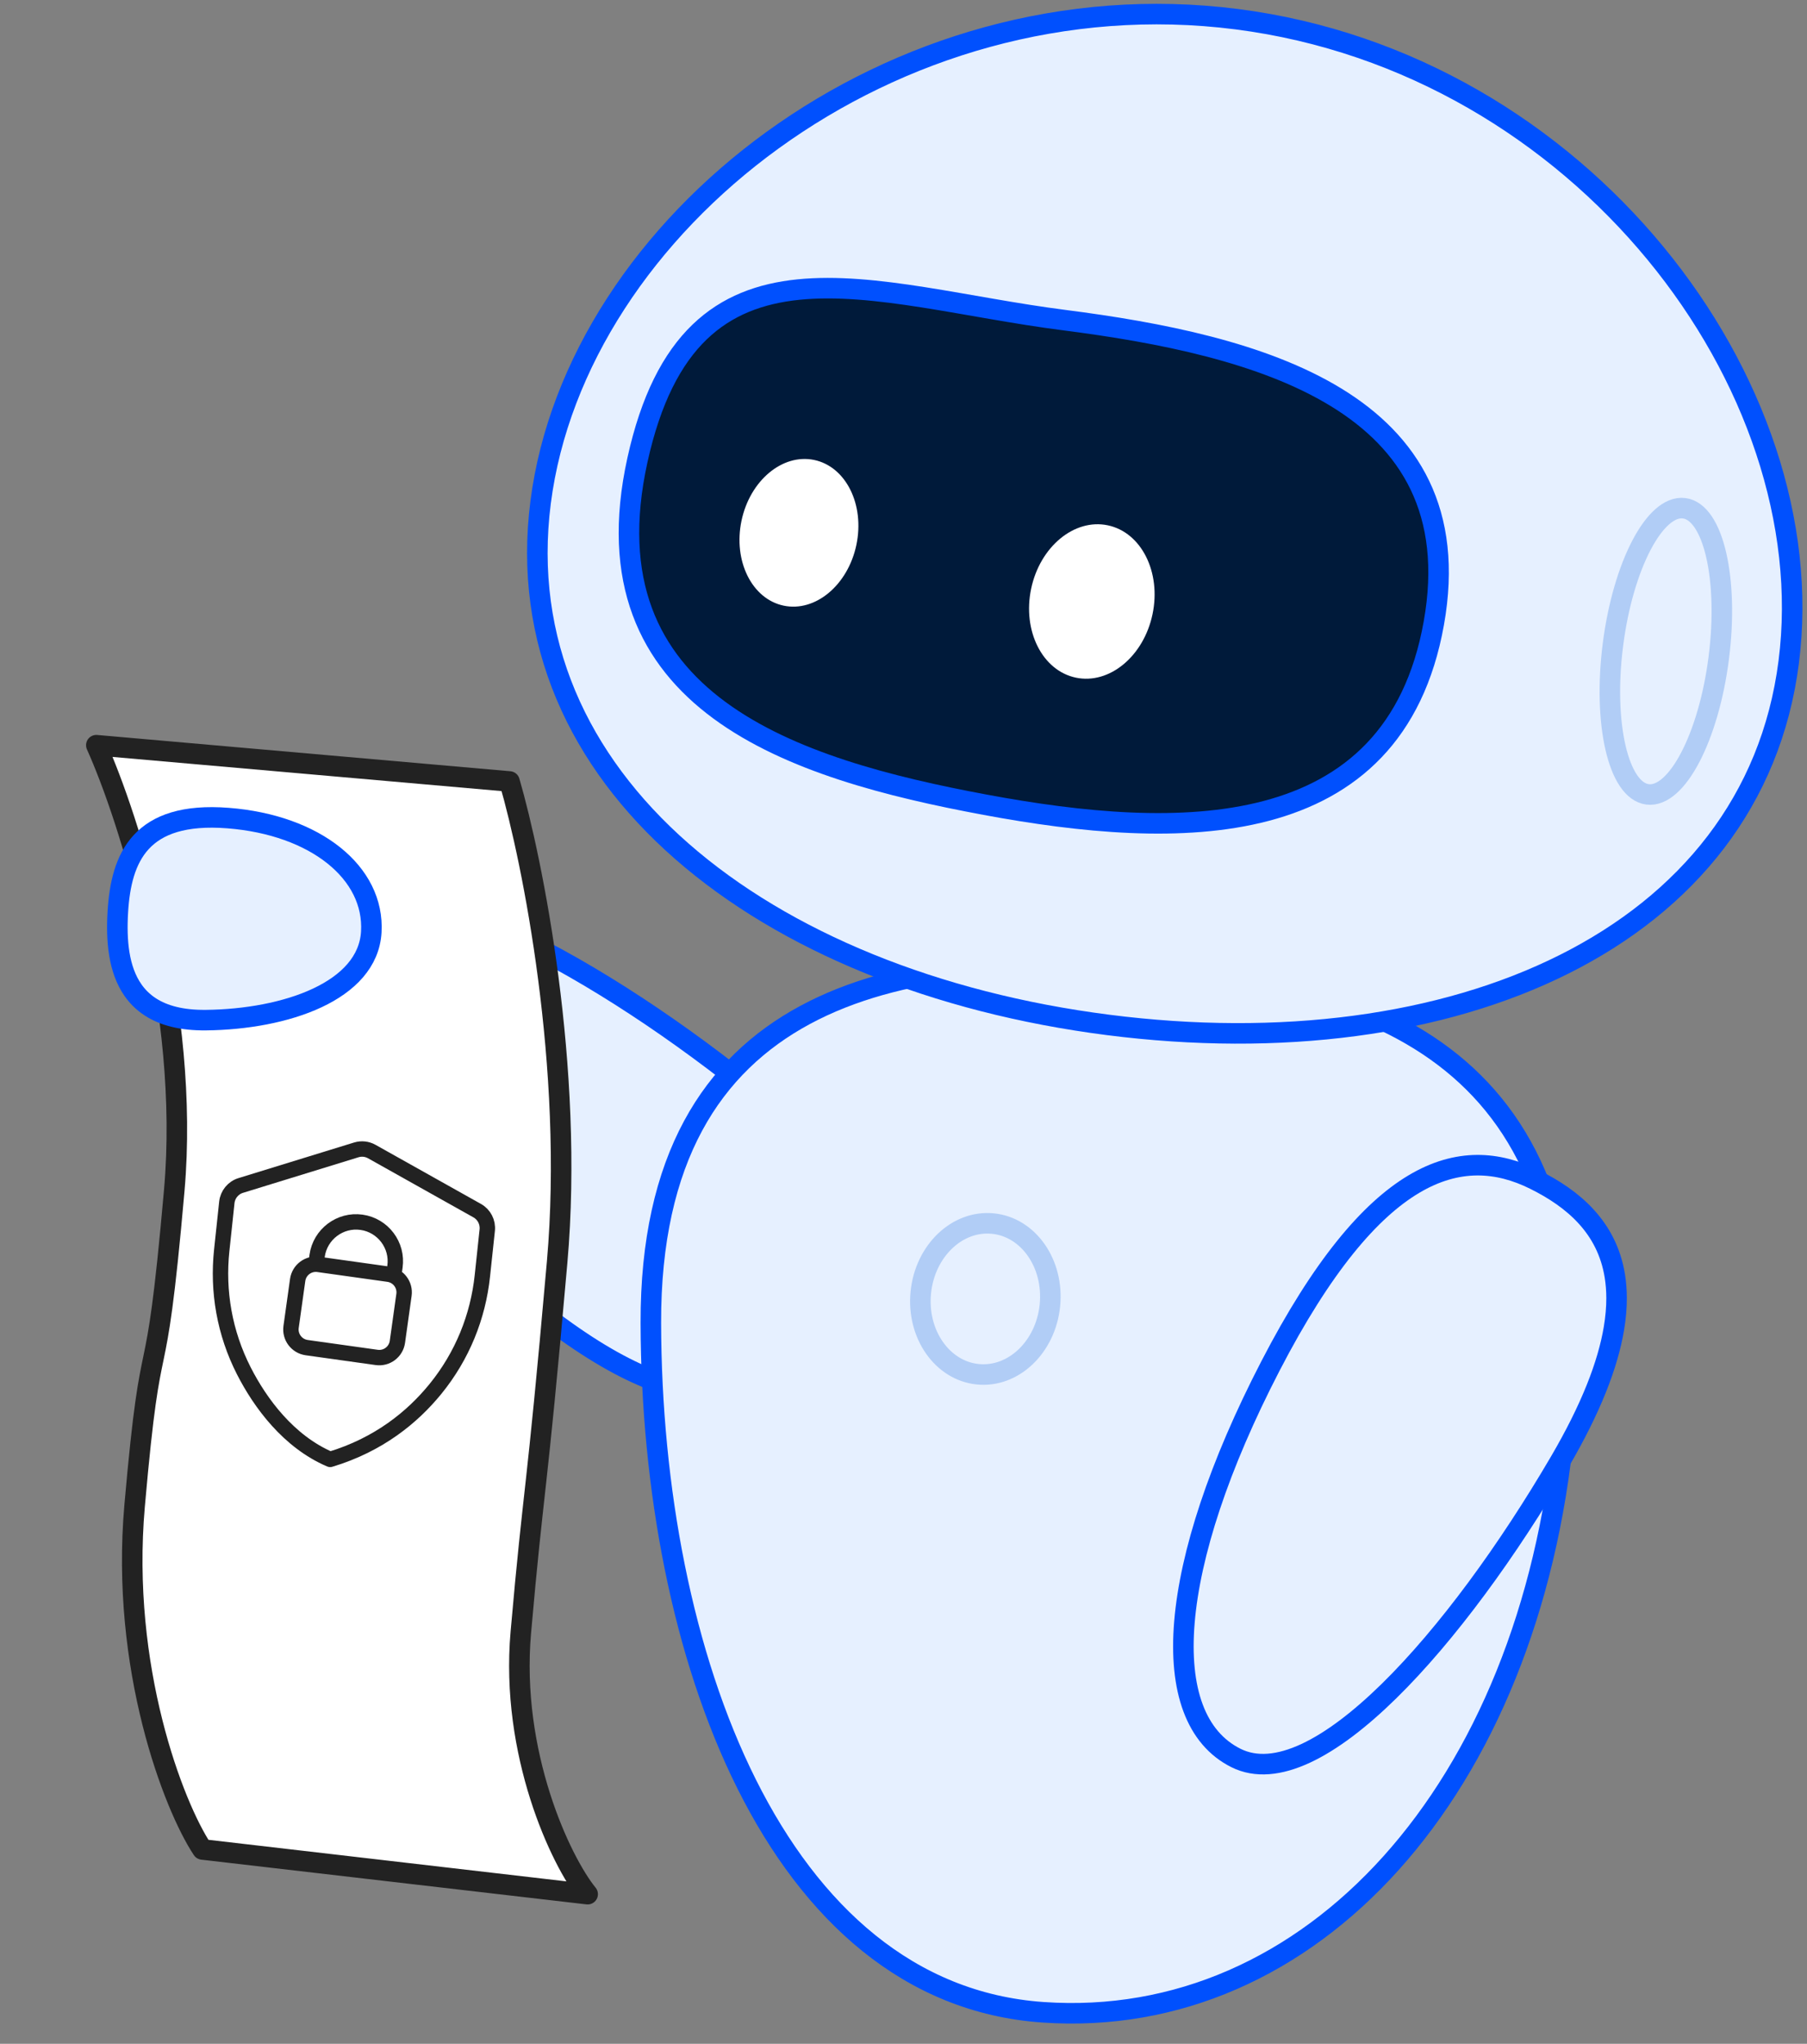
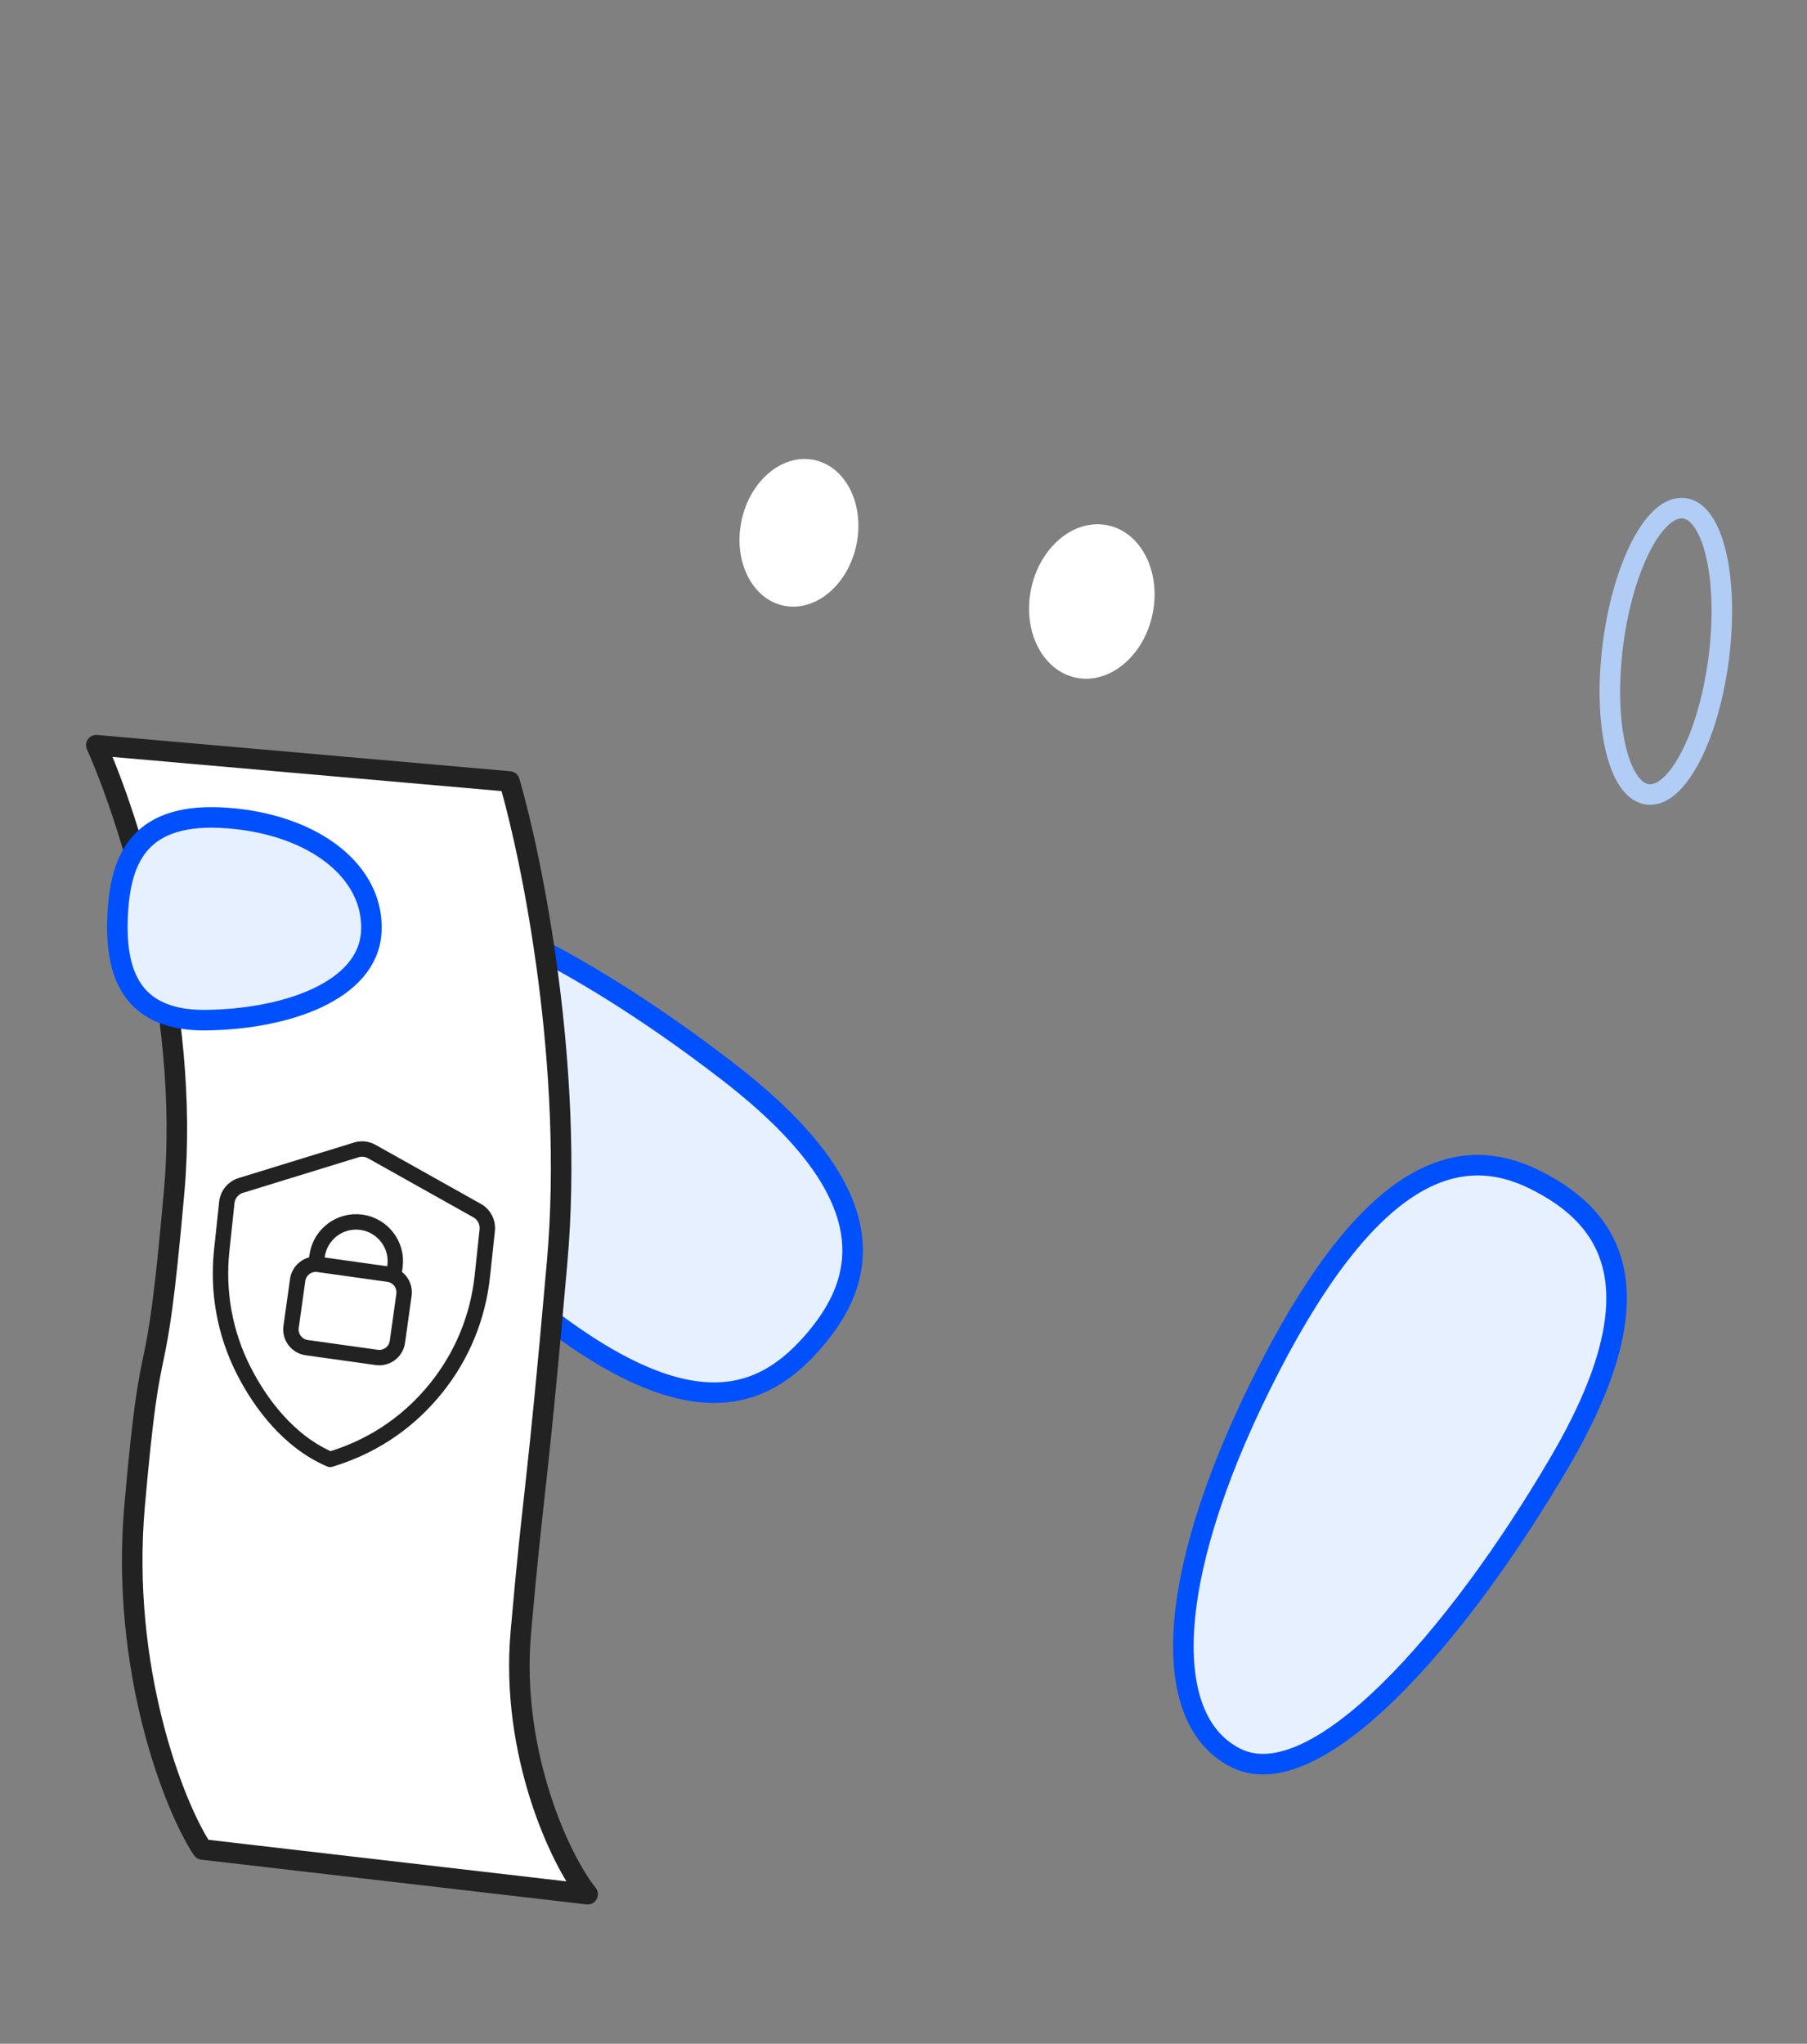
<svg xmlns="http://www.w3.org/2000/svg" width="176" height="199" viewBox="0 0 176 199" fill="none">
  <rect x="0" y="0" width="176" height="199" fill="#808080" stroke="none" />
  <path d="M31.007 89.453C36.771 82.944 55.289 92.253 71.02 104.431C75.806 108.136 78.909 111.481 80.763 114.511C81.322 115.425 81.767 116.311 82.111 117.169C82.391 117.87 82.604 118.553 82.755 119.218C83.818 123.907 81.813 127.713 79.005 130.861C73.698 136.811 65.949 139.358 49.341 125.057C32.732 110.757 25.243 95.961 31.007 89.453Z" fill="#E6F0FF" stroke="#0050FE" stroke-width="2" stroke-linecap="round" stroke-linejoin="round" />
-   <path d="M63.392 128.816C63.317 96.726 87.531 92.466 111.447 94.173C135.363 95.88 155.698 103.939 152.351 139.125C149.003 174.311 127.668 197.744 101.581 195.932C75.495 194.12 63.468 160.905 63.392 128.816Z" fill="#E6F0FF" stroke="#0050FE" stroke-width="2" stroke-linecap="round" stroke-linejoin="round" />
-   <ellipse cx="95.973" cy="126.473" rx="6.319" ry="7.373" transform="rotate(5.733 95.973 126.473)" stroke="#B1CDF6" stroke-width="2" stroke-linecap="round" stroke-linejoin="round" />
-   <path d="M174.22 64.464C170.759 91.505 141.49 104.09 107.921 99.794C74.352 95.498 49.196 75.948 52.656 48.906C56.117 21.865 86.885 -2.428 120.453 1.868C154.022 6.164 177.68 37.422 174.22 64.464Z" fill="#E6F0FF" stroke="#0050FE" stroke-width="2" stroke-linecap="round" stroke-linejoin="round" />
  <ellipse cx="162.252" cy="63.417" rx="5.194" ry="14.043" transform="rotate(7.293 162.252 63.417)" stroke="#B1CDF6" stroke-width="2" stroke-linecap="round" stroke-linejoin="round" />
-   <path d="M139.654 60.675C135.787 82.372 114.593 81.825 95.955 78.357C77.316 74.889 56.873 68.484 62.085 44.794C67.298 21.104 84.855 28.763 103.63 31.166C122.405 33.569 143.521 38.978 139.654 60.675Z" fill="#001A3A" stroke="#0050FE" stroke-width="2" stroke-linecap="round" stroke-linejoin="round" />
  <ellipse cx="77.816" cy="51.879" rx="5.717" ry="7.247" transform="rotate(11.862 77.816 51.879)" fill="white" />
  <ellipse cx="106.343" cy="58.566" rx="6.04" ry="7.578" transform="rotate(11.862 106.343 58.566)" fill="white" />
  <path d="M120.376 171.17C128.153 175.059 141.861 159.514 151.914 142.346C154.972 137.124 156.604 132.862 157.193 129.36C157.371 128.303 157.454 127.315 157.453 126.391C157.451 125.636 157.394 124.923 157.286 124.25C156.523 119.502 153.243 116.719 149.463 114.846C142.32 111.305 133.814 113.544 123.739 133.007C113.664 152.471 112.6 167.281 120.376 171.17Z" fill="#E6F0FF" stroke="#0050FE" stroke-width="2" stroke-linecap="round" stroke-linejoin="round" />
  <path d="M9.381 72.558L49.626 76.092C51.865 83.799 55.928 103.947 54.265 122.886C52.186 146.559 52.021 144.215 50.728 158.945C49.693 170.729 54.605 181.198 57.237 184.433L19.715 180.078C16.905 175.855 11.724 162.412 13.11 146.629C14.842 126.902 15.033 137.996 16.973 115.9C18.526 98.224 12.559 79.641 9.381 72.558Z" fill="white" stroke="#222222" stroke-width="2" stroke-linecap="round" stroke-linejoin="round" />
  <path d="M36.163 90.748C35.827 96.515 27.829 99.243 20.058 99.329C17.694 99.355 15.944 98.879 14.663 98.055C14.277 97.807 13.933 97.526 13.628 97.219C13.379 96.967 13.155 96.698 12.955 96.412C11.544 94.396 11.309 91.584 11.477 88.787C11.797 83.5 13.668 78.99 22.204 79.654C30.739 80.318 36.499 84.981 36.163 90.748Z" fill="#E6F0FF" stroke="#0050FE" stroke-width="2" stroke-linecap="round" stroke-linejoin="round" />
  <path d="M36.206 112.122L46.481 117.881C47.155 118.259 47.539 119.005 47.457 119.777L46.983 124.224C46.561 128.198 45.039 132.015 42.402 135.251C40.184 137.973 36.908 140.668 32.156 142.098C28.111 140.371 25.354 136.619 23.756 133.491C21.858 129.775 21.174 125.721 21.596 121.747L22.093 117.077C22.175 116.304 22.707 115.656 23.446 115.428L34.704 111.962C35.206 111.808 35.748 111.866 36.206 112.122Z" fill="white" stroke="#222222" stroke-width="1.5" stroke-linecap="round" stroke-linejoin="round" />
  <path d="M31.911 123.238L30.77 123.078L30.774 123.079L30.888 122.271C31.18 120.182 33.12 118.718 35.209 119.011C37.298 119.303 38.762 121.241 38.469 123.332L38.356 124.14L37.215 123.981M36.694 132.171L29.871 131.216C28.896 131.079 28.216 130.178 28.352 129.202L28.992 124.631C29.129 123.655 30.03 122.975 31.006 123.112L37.828 124.067C38.804 124.204 39.484 125.105 39.347 126.08L38.707 130.652C38.571 131.627 37.669 132.307 36.694 132.171Z" stroke="#222222" stroke-width="1.5" stroke-linecap="round" stroke-linejoin="round" />
</svg>